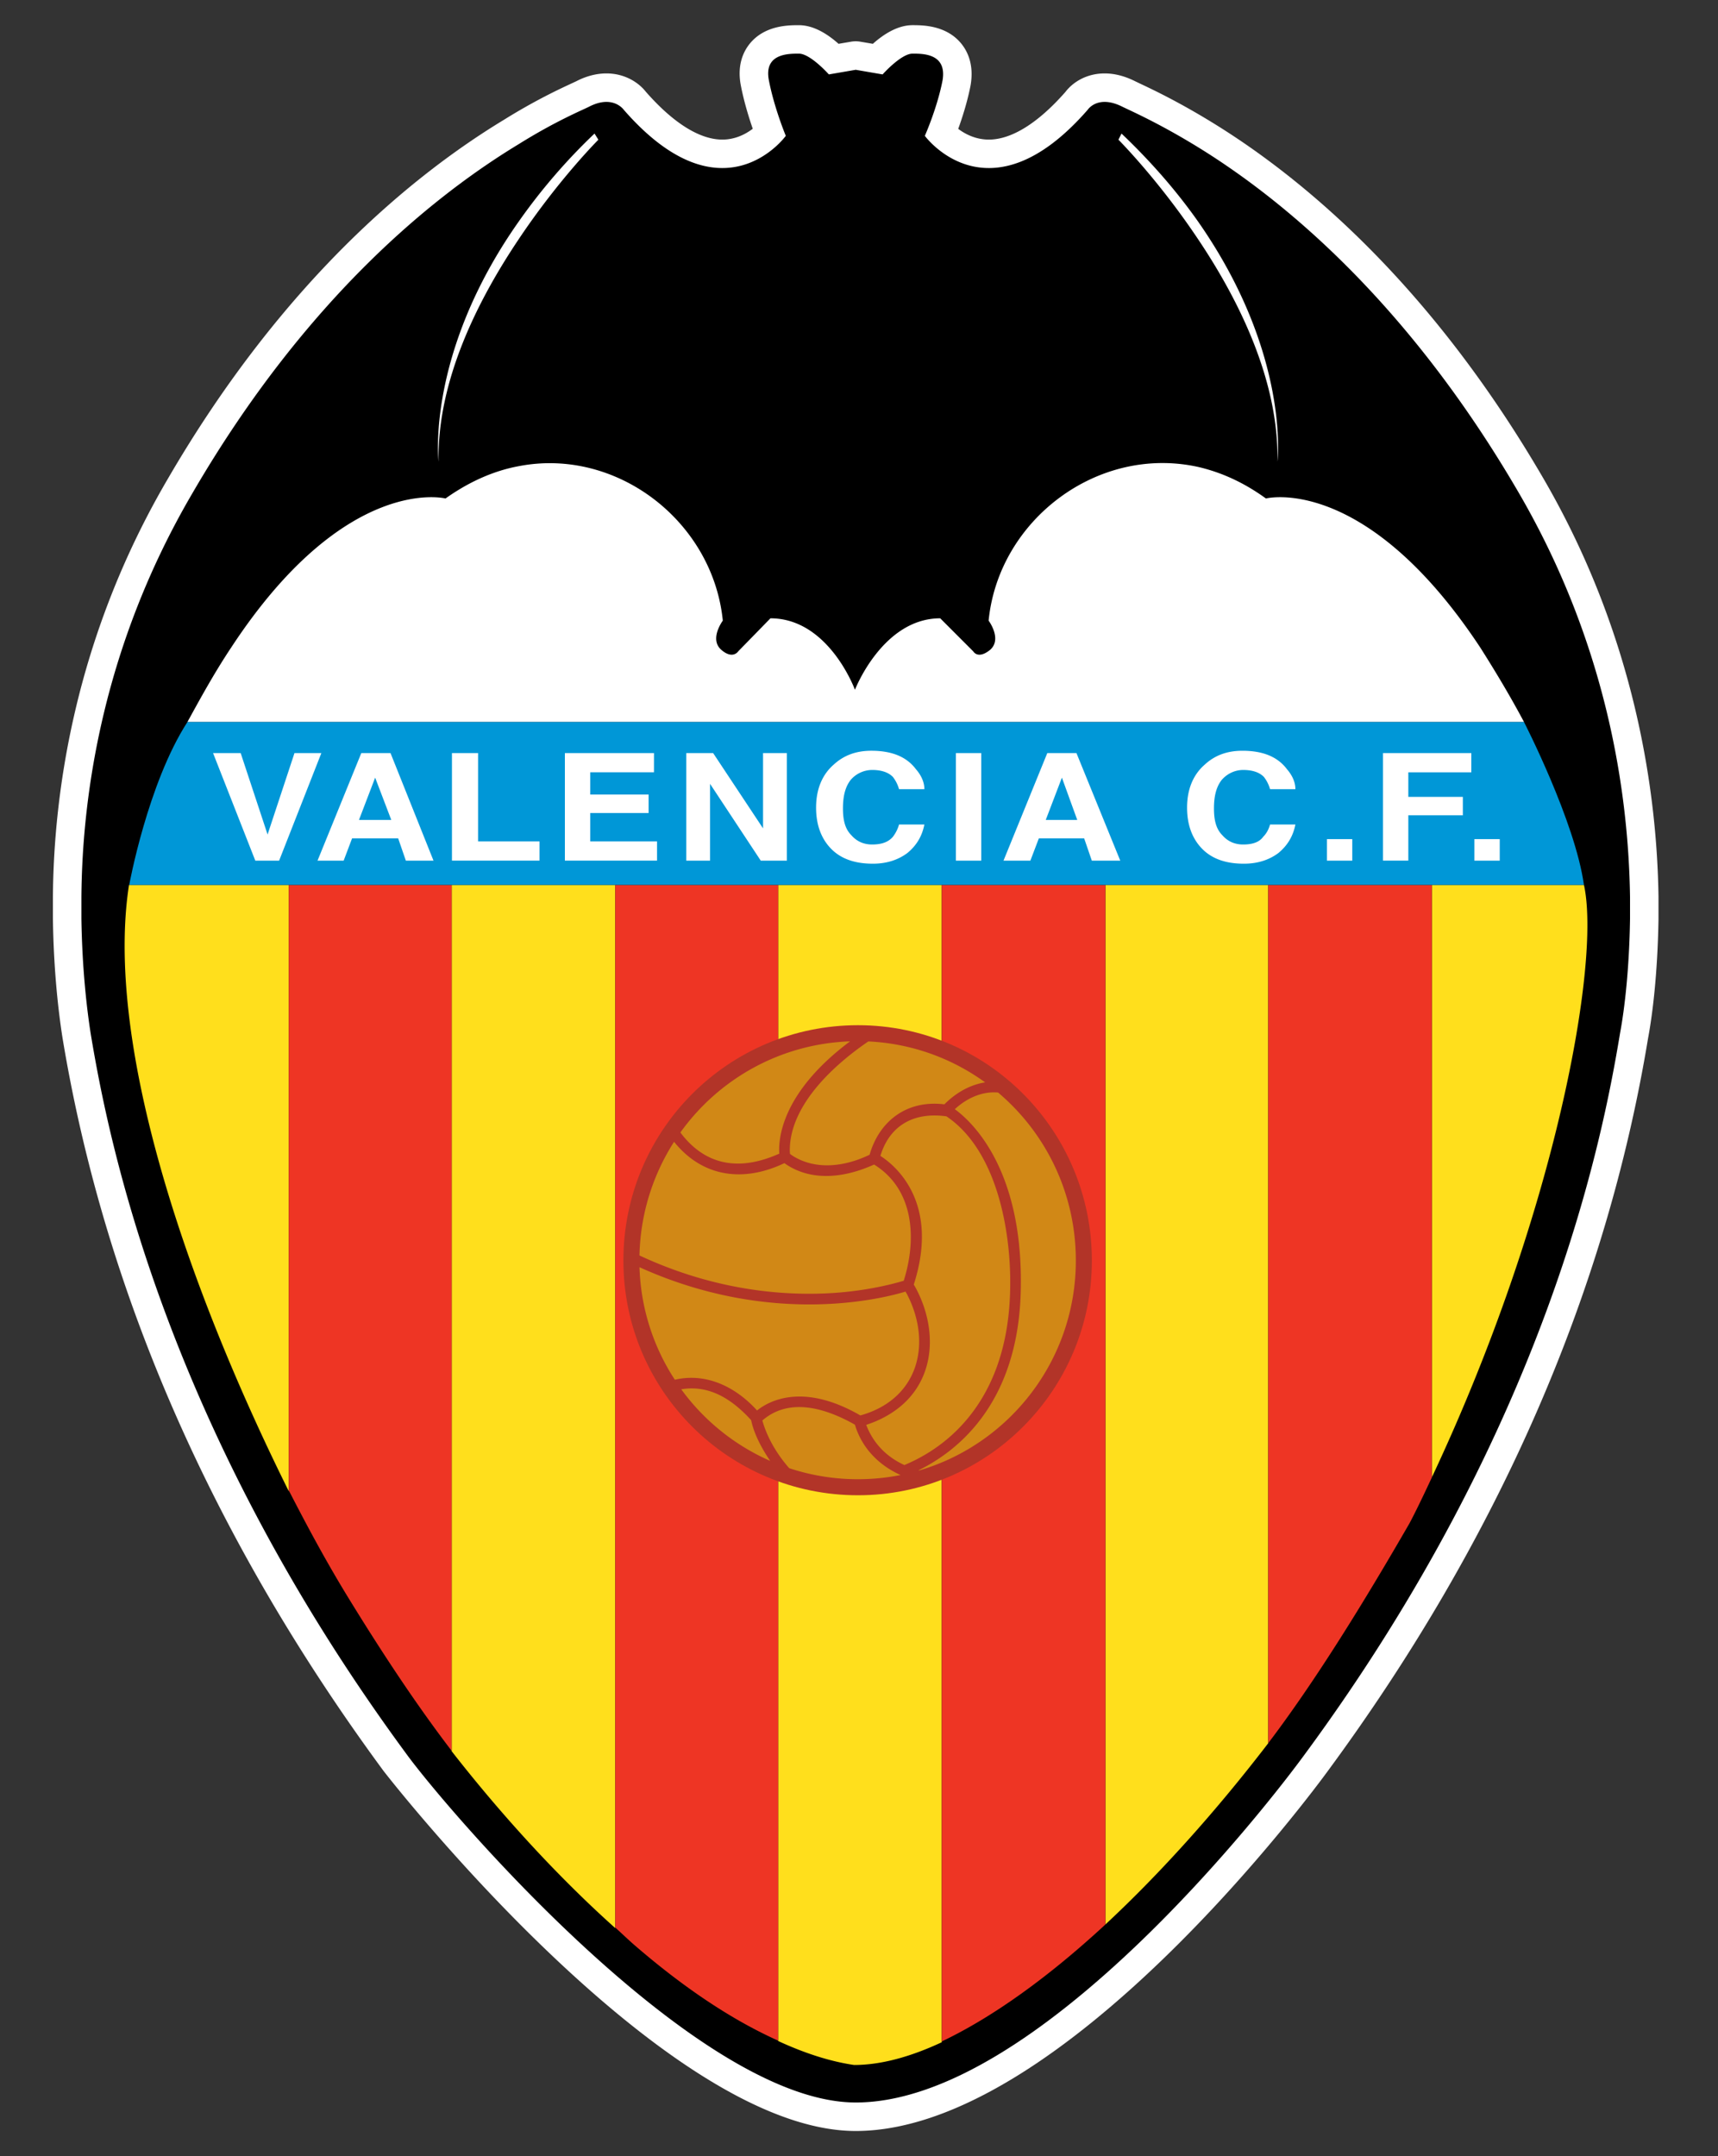
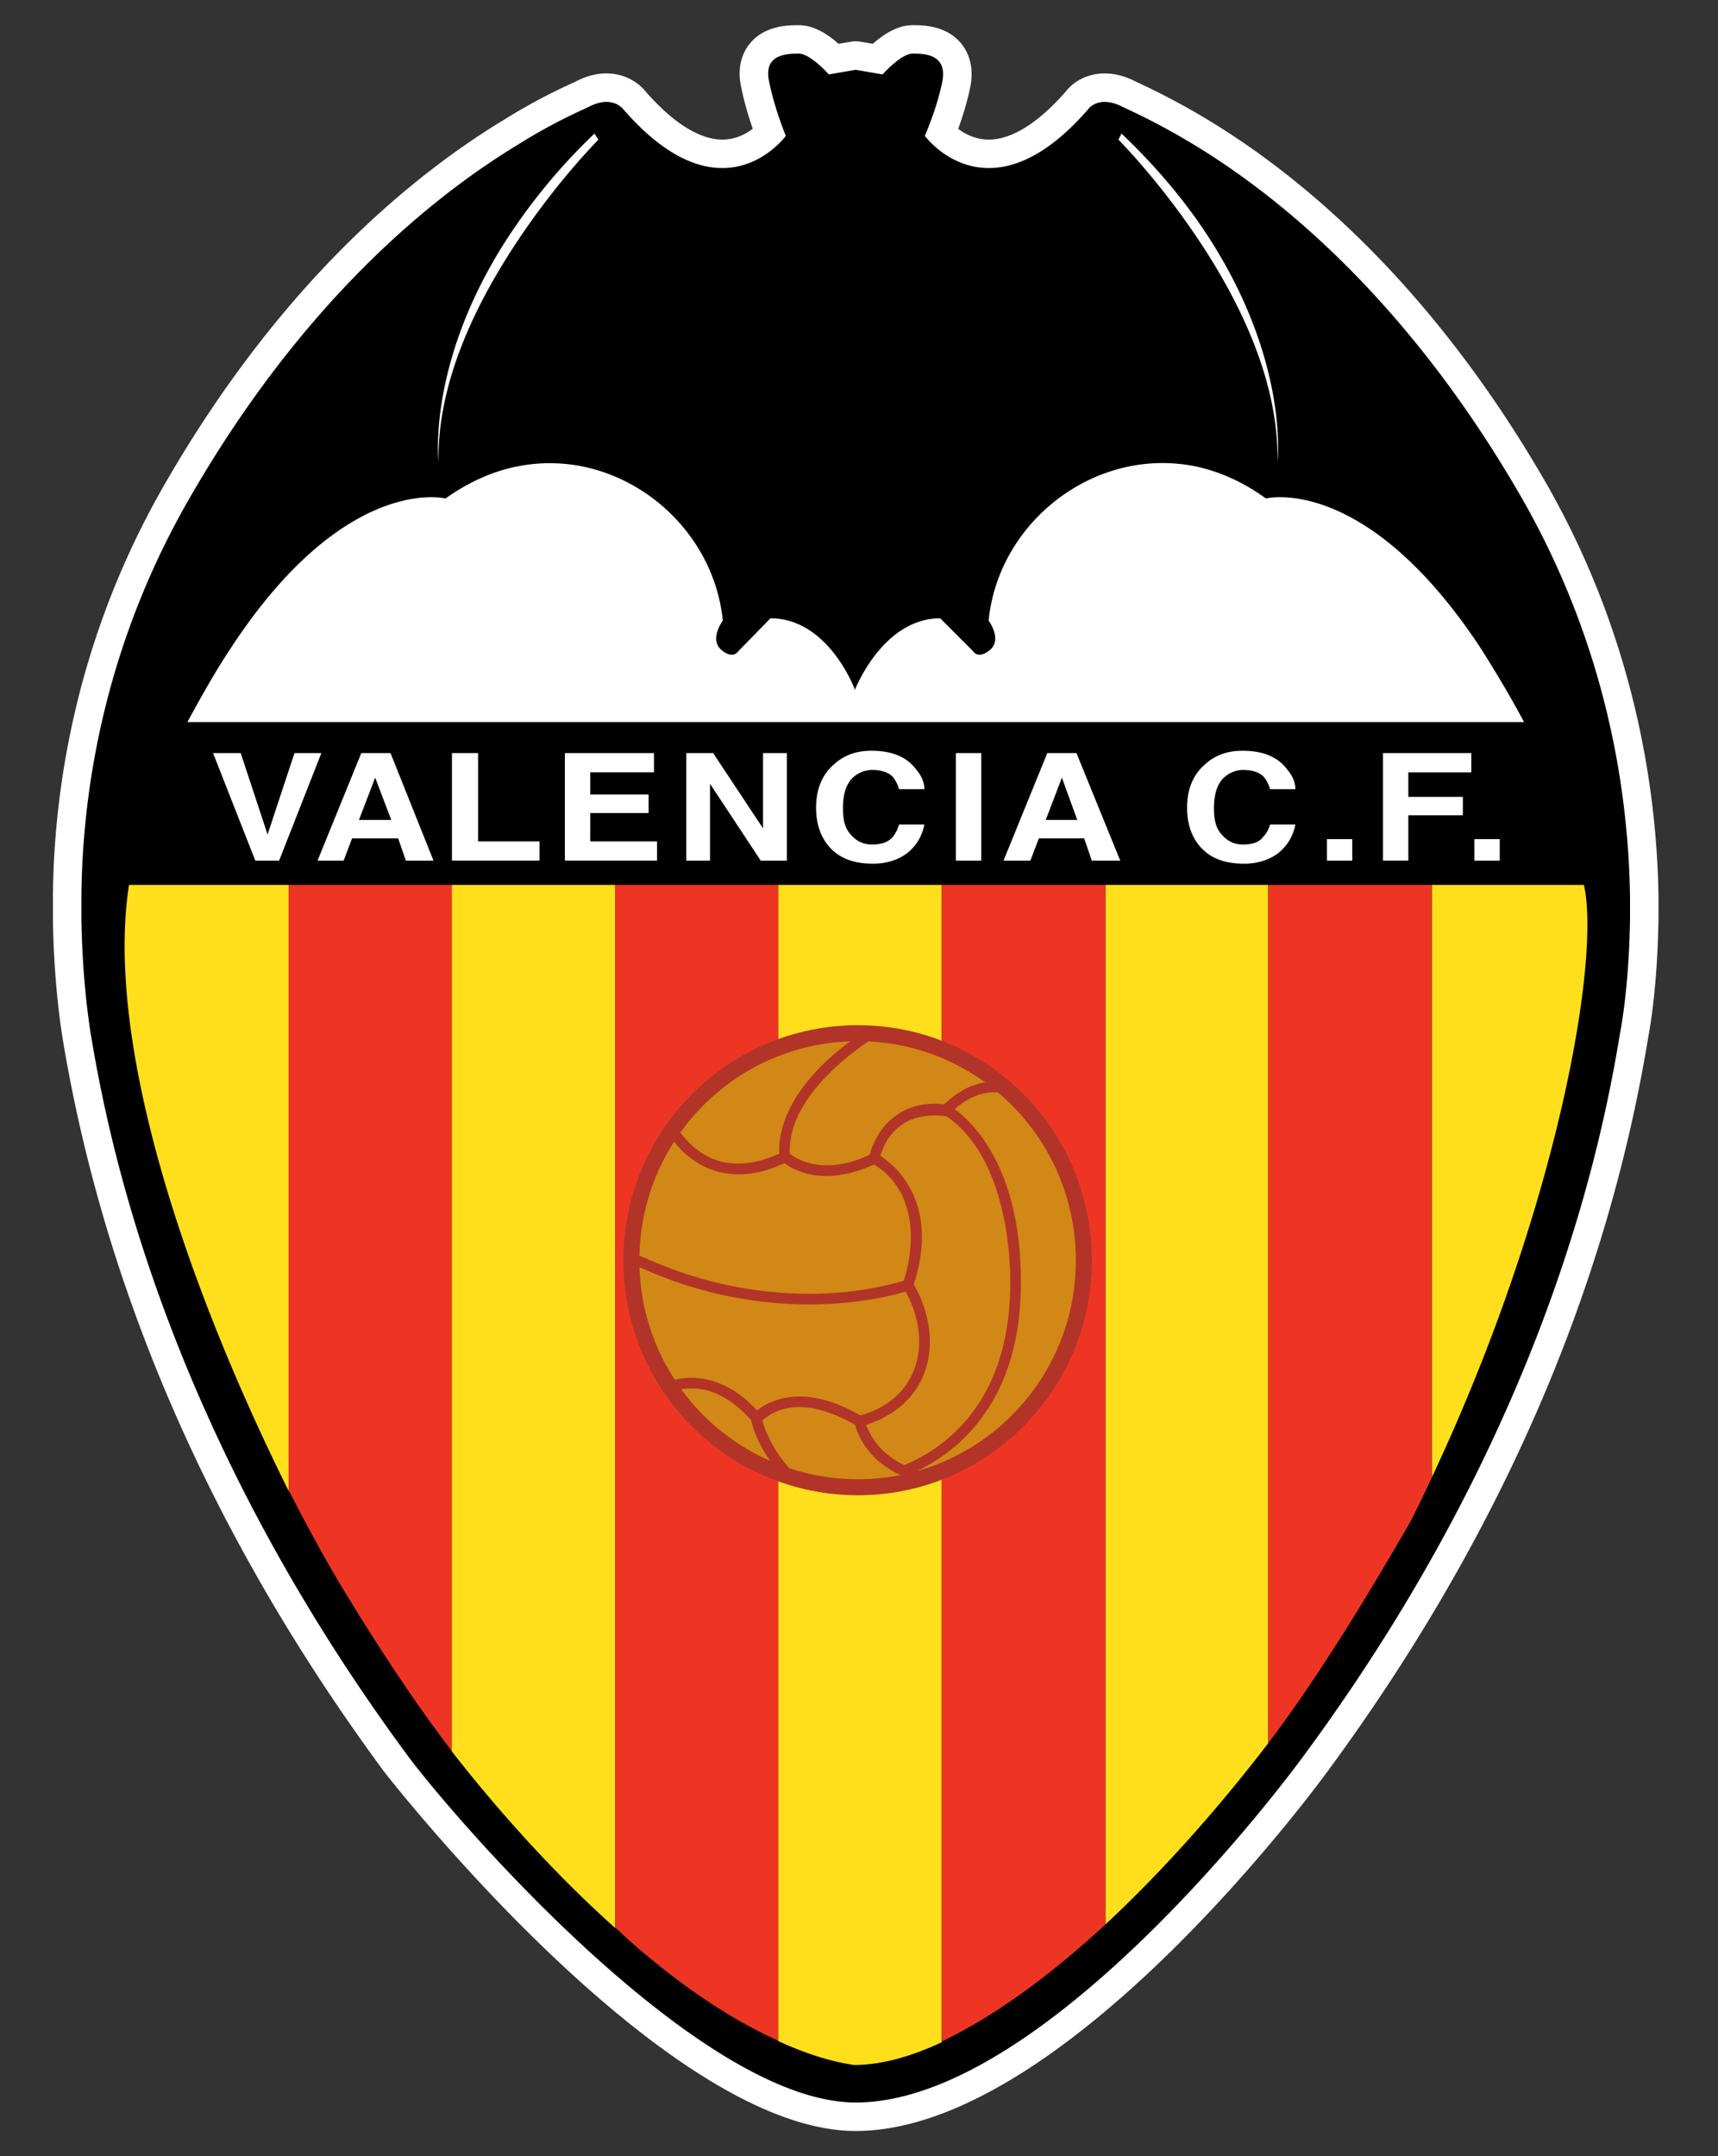
<svg xmlns="http://www.w3.org/2000/svg" width="204" height="256" fill="none">
  <rect width="100%" height="100%" fill="#333333" stroke="none" />
  <path d="M183.344 56.938c-13.55-23.349-28.839-35.899-39.279-42.32-4.128-2.542-7.232-4.003-8.724-4.707l-.568-.272c-1.223-.613-2.437-.921-3.603-.921-2.213 0-3.82 1.093-4.662 2.201-3.253 3.7-6.393 5.654-9.09 5.654-1.552 0-2.796-.644-3.636-1.272.499-1.377 1.096-3.25 1.468-5.164.432-2.5-.39-4.11-1.157-5.022-1.79-2.126-4.553-2.126-5.734-2.126-1.728 0-3.379 1.024-4.713 2.214l-1.464-.25a3.315 3.315 0 0 0-1.147 0l-1.463.25c-1.334-1.19-2.984-2.213-4.711-2.213-1.207 0-4.03 0-5.816 2.177-.76.927-1.56 2.555-1.065 5.037.364 1.876.934 3.724 1.403 5.083-.832.634-2.067 1.286-3.613 1.286-2.683 0-5.823-1.963-9.081-5.678-.853-1.087-2.48-2.177-4.682-2.177-1.176 0-2.389.314-3.57.924l-.614.287c-1.392.646-4.288 1.99-8.014 4.312-10.655 6.457-26.233 19.107-39.927 42.688C8.797 75.887 6.368 94.35 6.282 106.526l.001 2.603c.094 6.245.67 11.095 1.139 14.09 4.984 30.153 17.802 59.43 38.085 86.994.31.429 33.283 42.797 56.1 42.797 24.682 0 54.829-41.042 56.088-42.775 20.224-27.481 33.013-56.757 37.998-86.943.71-3.784 1.163-8.945 1.242-14.214v-2.6c-.174-12.2-2.672-30.7-13.591-49.54Z" fill="#fff" />
  <path d="M102.116 247.936c17.339.68 50.367-35.824 67.996-69.354 14.023-26.67 18.686-44.674 19.379-74.795l-176.11-.343c1.305 34.203 7.566 54.822 25.499 83.976 17.882 29.077 38.415 58.135 63.236 60.516Z" fill="#FFDF1C" />
  <path d="M101.611 249.626c-18.987 0-48.803-35.104-53.363-41.394-28.73-39.043-35.388-72.881-37.488-85.563-.455-2.919-1.005-7.662-1.094-13.59v-2.555c.09-12.588 2.736-30.1 13.135-47.886C36.574 34.92 52.08 22.882 61.563 17.133c4.382-2.736 7.483-4.014 8.392-4.468 2.833-1.46 4.107.364 4.107.364 11.766 13.498 19.246 3.099 19.246 3.099s-1.37-3.281-2.003-6.565c-.64-3.195 2.276-3.195 3.556-3.195 1.367 0 3.559 2.468 3.559 2.468l3.191-.55 3.191.55s2.19-2.468 3.559-2.468c1.278 0 4.107 0 3.556 3.195-.637 3.284-2.099 6.565-2.099 6.565s7.573 10.4 19.342-3.099c0 0 1.184-1.824 4.1-.364.913.454 4.289 1.913 9.033 4.833 9.487 5.841 24.627 17.88 38.125 41.139 10.309 17.787 12.953 35.209 13.136 47.887v2.554c-.09 5.928-.638 10.671-1.185 13.591-2.096 12.681-8.664 46.52-37.398 85.563-4.378 6.018-31.807 41.394-53.36 41.394Zm40.682-223.277c-2.372-3.377-5.381-6.933-9.123-10.492l-.365.73s4.744 4.743 9.488 11.858c4.833 7.208 9.576 16.782 9.394 26.361 0 0 1.549-12.77-9.394-28.457Zm-80.73 2.096c4.747-7.115 9.49-11.858 9.49-11.858l-.458-.73a69.81 69.81 0 0 0-9.032 10.492c-11.034 15.687-9.484 28.458-9.484 28.458-.182-9.58 4.65-19.154 9.484-26.362Zm126.52 76.62h-18.062v70.343c14.738-31.33 20.075-61.233 18.062-70.343ZM22.251 85.727h158.716c-1.552-2.92-3.287-5.836-5.198-8.848-13.683-20.705-25.449-17.694-25.449-17.694-2.647-1.917-5.294-3.101-8.027-3.741-11.949-2.644-23.718 6.296-24.902 18.244 0 0 1.639 2.19.179 3.466-1.457 1.184-2.004.182-2.004.182l-3.921-3.924c-6.843 0-10.127 8.485-10.127 8.485s-3.099-8.485-10.034-8.485l-3.829 3.924s-.64 1.002-2.006-.182c-1.463-1.277.179-3.466.179-3.466-1.182-11.77-12.586-20.616-24.265-18.334-2.92.544-5.835 1.821-8.662 3.831 0 0-11.859-3.012-25.45 17.694-2.006 3.012-3.648 6.02-5.2 8.847Zm12.044 91.335v-71.997H15.318c-2.805 18.158 6.101 46.078 18.977 71.997Zm38.765 51.861V105.065H53.631v102.852c6.058 7.759 12.71 14.995 19.43 21.006Zm38.768 13.55v-68.837c9.332-3.911 15.925-13.167 15.925-23.965a26.048 26.048 0 0 0-15.925-24.058v-20.548H92.396v20.341a26.016 26.016 0 0 0-16.47 24.265c0 10.993 6.822 20.385 16.47 24.173v68.481c3.145 1.453 6.166 2.43 9.023 2.848 3.176 0 6.689-.962 10.409-2.7Zm19.425-137.408v123.431c6.68-6.215 13.328-13.68 19.34-21.525V105.065h-19.34Z" fill="#000" />
  <path d="M170.023 105.065v70.346s-1.597 3.47-2.66 5.456c-5.532 9.589-11.185 18.73-16.76 26.086l-.008.01V105.065h19.428Zm-58.194 0v20.548a26.037 26.037 0 0 1 15.919 24.055c0 10.805-6.586 20.057-15.919 23.969v68.74c5.586-2.652 12.166-7.179 19.347-13.808l.079-.076V105.065h-19.426Zm-38.77 0v123.79c.787.716 1.576 1.479 2.361 2.156 6.083 5.244 11.712 8.906 16.978 11.274v-68.444c-9.651-3.785-16.47-13.176-16.47-24.173a26.006 26.006 0 0 1 16.47-24.259v-20.344h-19.34Zm-38.768 0v71.881c.044.085.082.169.126.253 2.1 4.079 4.36 8.294 7.028 12.638 3.718 6.048 7.743 12.223 12.185 18.038v-102.81H34.291Z" fill="#EE3524" />
  <path d="M101.882 121.721c-15.394 0-27.858 12.469-27.858 27.949 0 15.393 12.464 27.861 27.858 27.861 15.303 0 27.768-12.471 27.768-27.861 0-15.481-12.459-27.949-27.768-27.949Z" fill="#B23428" />
  <path d="M107.391 173.946c-2.007-.924-3.643-2.449-4.537-4.777.919-.288 1.809-.69 2.638-1.181 5.498-3.247 6.052-9.664 3.33-14.911a8.627 8.627 0 0 0-.318-.56c3.157-9.849-2.291-14.209-3.964-15.279 1.036-3.435 3.763-5.263 7.842-4.697 6.002 4.039 7.641 13.594 7.573 20.044-.09 15.74-9.939 20.233-12.564 21.361Zm-26.497-8.995a26.011 26.011 0 0 0 10.563 8.501c-1.026-1.497-1.945-3.262-2.263-4.839-2.224-2.443-4.933-4.231-8.3-3.662Zm-4.958-14.496a25.814 25.814 0 0 0 4.196 13.359c3.742-.866 7.23.85 9.763 3.649 1.376-1.104 5.414-3.371 12.267.59 6.973-1.942 8.525-8.627 5.538-14.394l-.176-.309c-2.682.816-15.907 4.205-31.588-2.895Zm4.107-14.893a26.004 26.004 0 0 0-4.11 13.497c8.56 3.996 16.401 4.756 22.137 4.503 4.388-.192 7.805-1.067 9.243-1.5 1.568-4.982 1.231-10.857-3.522-13.798-3.429 1.559-7.455 2.106-10.653-.164-4.799 2.288-9.561 1.679-12.913-2.312l-.182-.226Zm20.897-11.925c-8.302.296-15.61 4.484-20.146 10.817.106.151.242.327.402.519 3.09 3.68 7.091 3.903 11.34 1.998-.121-1.695.22-7.221 8.404-13.334Zm16.037 4.873a25.642 25.642 0 0 0-13.868-4.862c-3.999 2.728-9.06 7.32-9.317 12.524-.019.368-.004.649.015.829.148.111.306.226.454.312 2.783 1.658 6.176 1.154 8.999-.213 1.147-4.007 4.431-6.531 8.872-5.984l.349-.33c1.265-1.167 2.82-2.017 4.496-2.276Zm-7.82 46.073c10.727-3.154 18.591-13.111 18.591-24.914 0-8.028-3.59-15.183-9.231-19.952-1.92-.173-3.747.69-5.139 1.976 2.072 1.513 7.993 7.06 7.839 20.901-.084 14.666-8.337 20.096-12.138 21.967l.078.022Zm-7.275 1.043c1.728 0 3.416-.17 5.052-.498-2.337-1.054-4.236-2.832-5.198-5.318a8.71 8.71 0 0 1-.219-.659c-3.6-2.038-7.852-3.228-10.993-.498.093.337.238.795.463 1.342.474 1.154 1.305 2.697 2.725 4.32a25.871 25.871 0 0 0 8.17 1.311Z" fill="#D18816" />
-   <path d="M22.253 85.726h158.713s6.07 11.813 7.113 19.339H15.344s2.193-12.035 6.909-19.339Z" fill="#0097D7" />
  <path d="M175.072 99.63h3.012v2.553h-3.012v-2.554Zm-7.844-2.829h6.475V94.61h-6.475v-2.916h7.48V89.41h-10.489v12.771h3.009v-5.38Zm-9.667 5.382h3.012v-2.554h-3.012v2.554Zm-9.852.363c1.642 0 3.009-.455 4.104-1.278 1.094-.912 1.734-2.006 2.006-3.373h-3.009c-.182.637-.454 1.094-.819 1.46-.455.64-1.28.912-2.372.912-1.005 0-1.827-.365-2.468-1.095-.726-.73-1.001-1.731-1.001-3.194 0-1.46.275-2.554.915-3.374.637-.733 1.549-1.187 2.554-1.187 1.091 0 1.917.275 2.458.823.279.364.551.819.733 1.46h3.009c0-.82-.365-1.643-1.002-2.373-1.094-1.46-2.826-2.19-5.29-2.19-1.824 0-3.284.548-4.469 1.643-1.37 1.184-2.102 2.92-2.102 5.108 0 2.1.643 3.739 1.827 4.926 1.185 1.184 2.827 1.732 4.926 1.732Zm-34.203-.363h3.009v-12.77h-3.009v12.77Zm-9.855.363c1.642 0 3.008-.455 4.106-1.278 1.098-.912 1.735-2.006 2.007-3.373h-3.009a4.337 4.337 0 0 1-.733 1.46c-.547.64-1.37.912-2.461.912-1.002 0-1.821-.365-2.461-1.095-.73-.73-1.005-1.731-1.005-3.194 0-1.46.275-2.554.912-3.374a3.384 3.384 0 0 1 2.554-1.187c1.091 0 1.914.275 2.461.823.275.364.551.819.733 1.46h3.009c0-.82-.365-1.643-1.005-2.373-1.094-1.46-2.829-2.19-5.29-2.19-1.825 0-3.281.548-4.469 1.643-1.367 1.184-2.096 2.92-2.096 5.108 0 2.1.64 3.739 1.824 4.926 1.184 1.184 2.826 1.732 4.923 1.732Zm-19.34-9.488 6.024 9.125h3.102v-12.77h-2.83v8.939l-5.927-8.94H81.49v12.771h2.823v-9.125Zm-6.292 6.844h-7.934v-3.374h6.933v-2.192h-6.933v-2.644h7.57V89.41h-10.58v12.771H78.02v-2.279Zm-13.954 0h-7.297V89.41h-3.102v12.771h10.4v-2.279Zm-33.75 2.28h2.829l5.015-12.77h-3.191l-3.194 9.669-3.195-9.67H25.3l5.015 12.771Zm16.056-12.77 5.105 12.772h-3.283l-.913-2.647H41.807l-1.001 2.647h-3.102l5.198-12.772H46.37Zm.09 7.935-1.914-5.018-1.92 5.018H46.46Zm81.361-7.934 5.201 12.771h-3.377l-.909-2.647H123.357l-1.008 2.647h-3.191l5.201-12.772h3.463Zm.093 7.934-1.821-5.018-1.917 5.018h3.738Z" fill="#fff" />
</svg>